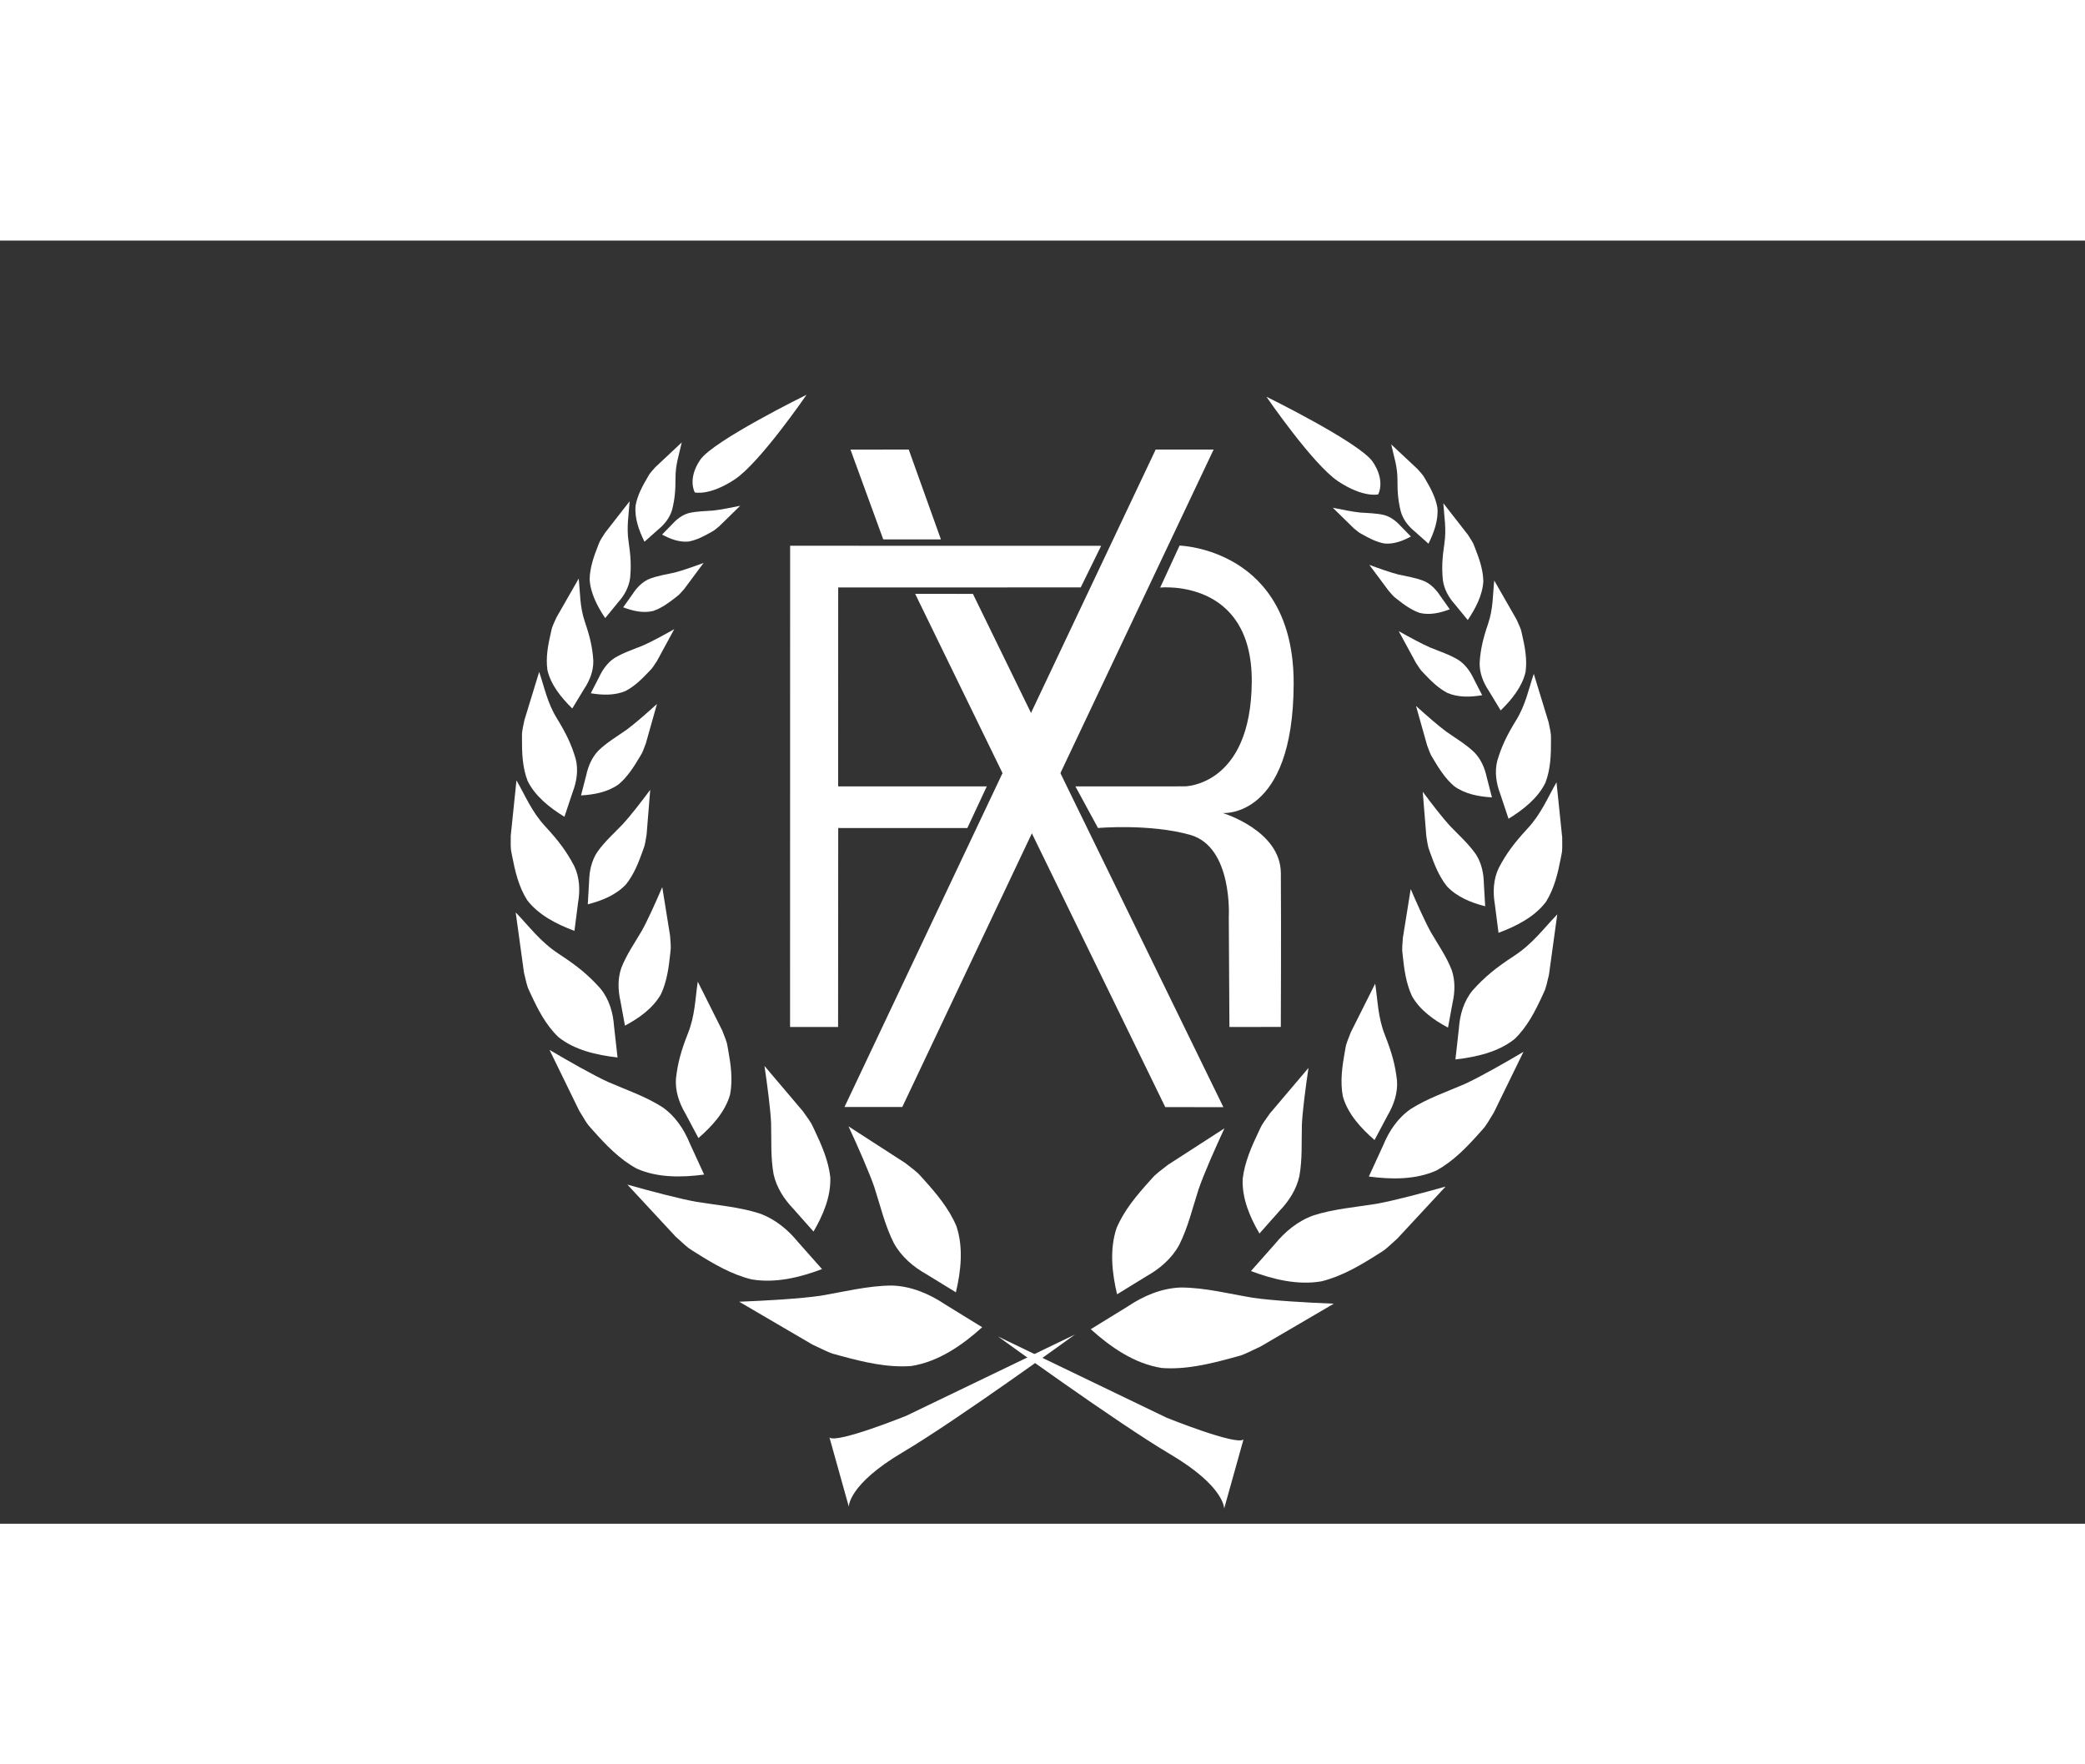
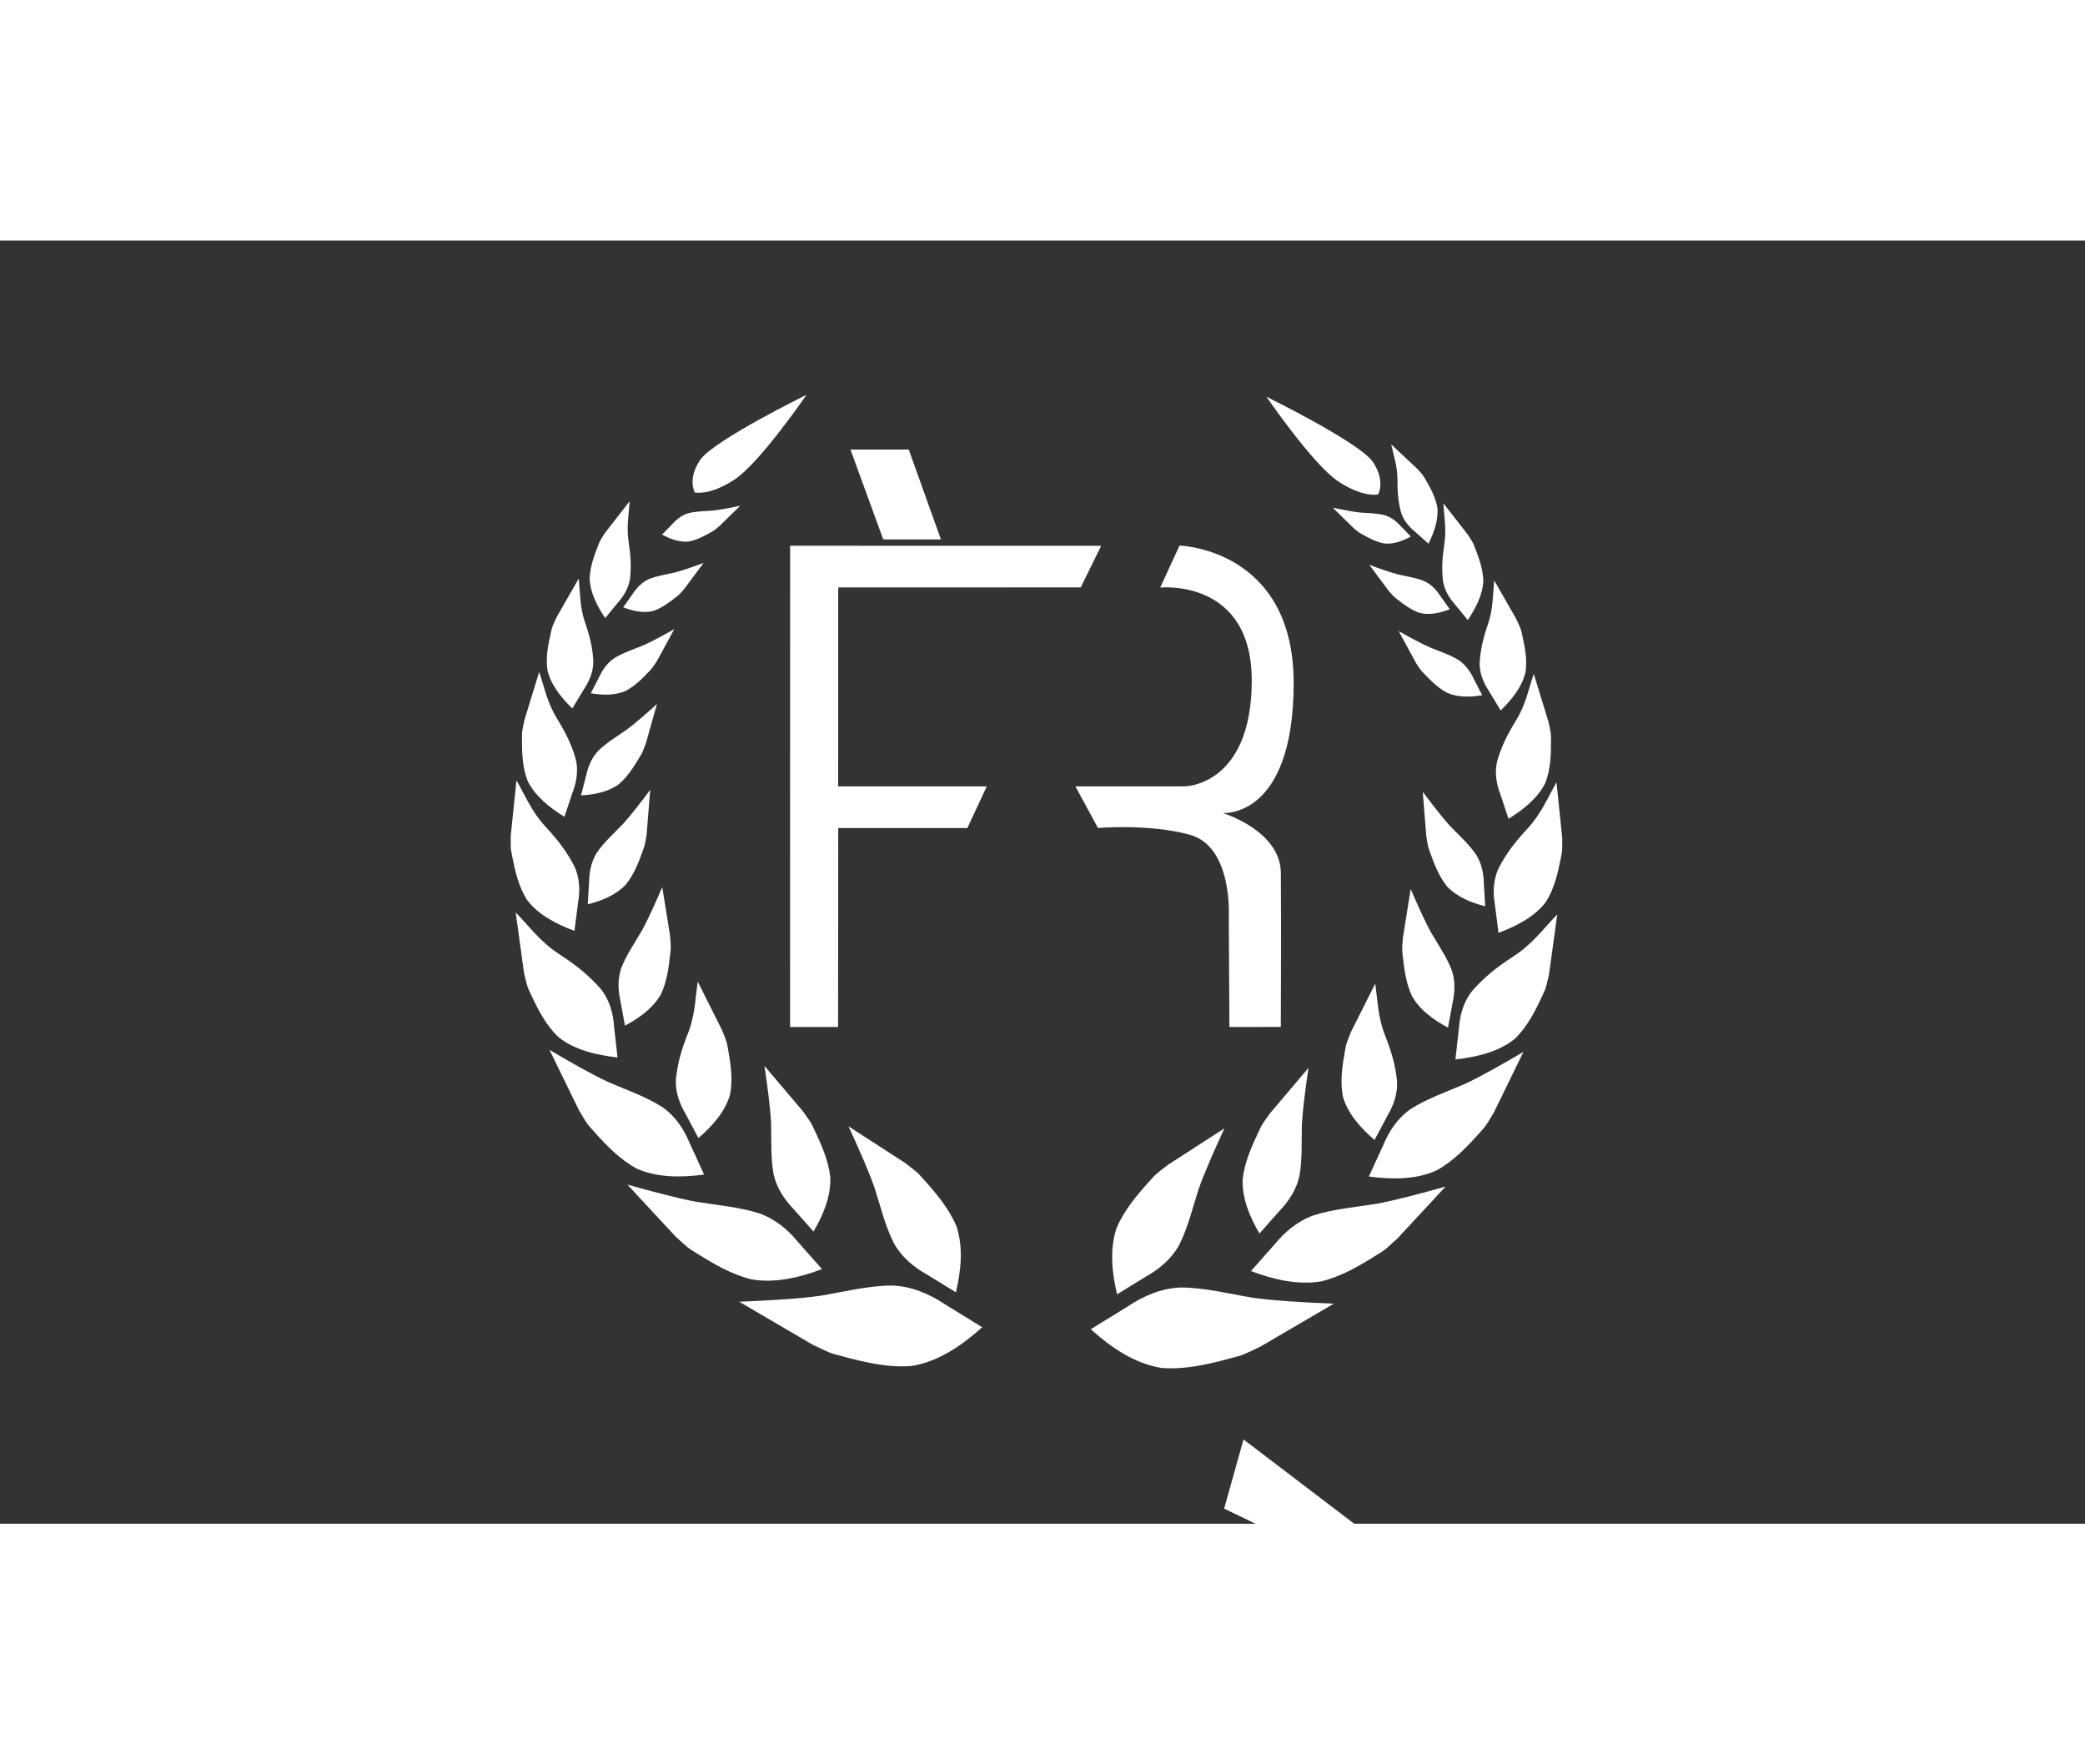
<svg xmlns="http://www.w3.org/2000/svg" width="650" height="550" viewBox="0 0 650 400" version="1.1" id="svg1" xml:space="preserve">
  <rect x="0" y="0" width="650" height="400" fill="#333333" stroke="none" />
  <g id="layer3" style="display:inline">
    <g id="layer4">
-       <path style="display:inline;fill:#FFFFFF" d="m 258.587,373.111 6.032,21.569 c 0,0 -0.259,-6.859 16.741,-16.912 16.999,-10.053 53.74,-36.74 53.74,-36.74 l -52.567,25.321 c 0,0 -21.752,8.774 -23.945,6.763 z" id="path11" />
      <path style="display:inline;fill:#FFFFFF" d="m 230.438,330.795 c 8.436,-0.329 19.228,-0.964 25.269,-1.855 7.295,-1.211 14.831,-3.166 22.395,-3.194 5.99,0.195 11.646,2.597 16.565,5.901 3.846,2.366 7.691,4.733 11.537,7.099 -6.265,5.644 -13.62,10.753 -22.114,12.089 -7.401,0.56 -14.763,-1.201 -21.86,-3.13 -3.079,-0.938 -1.717,-0.058 -8.957,-3.556 -7.611,-4.451 -15.223,-8.903 -22.834,-13.354 z" id="path12" />
      <path style="display:inline;fill:#FFFFFF;stroke-width:0.8" d="m 264.527,276.129 c 2.89,6.225 6.44,14.271 8.057,18.98 1.861,5.738 3.298,11.935 6.073,17.415 2.348,4.256 6.094,7.426 10.189,9.717 3.052,1.874 6.105,3.749 9.157,5.623 1.576,-6.69 2.381,-13.965 0.163,-20.618 -2.348,-5.566 -6.283,-10.214 -10.235,-14.607 -1.784,-1.867 -0.674,-1.219 -5.761,-5.114 -5.881,-3.799 -11.763,-7.598 -17.644,-11.396 z" id="path12-7" />
      <path style="display:inline;fill:#FFFFFF;stroke-width:0.841" d="m 195.587,294.282 c 7.115,2.015 16.279,4.431 21.568,5.378 6.426,1.042 13.272,1.587 19.573,3.595 4.925,1.755 8.921,5.088 12.037,8.906 2.5,2.821 5,5.641 7.5,8.462 -6.878,2.585 -14.505,4.473 -21.966,3.204 -6.322,-1.562 -11.925,-4.869 -17.26,-8.231 -2.284,-1.535 -1.411,-0.504 -6.401,-5.092 -5.017,-5.407 -10.034,-10.814 -15.051,-16.221 z" id="path12-0" />
      <path style="display:inline;fill:#FFFFFF;stroke-width:0.696" d="m 238.324,257.288 c 0.885,5.907 1.873,13.491 2.065,17.806 0.142,5.229 -0.186,10.722 0.787,15.983 0.917,4.138 3.276,7.757 6.145,10.746 2.097,2.365 4.195,4.73 6.292,7.095 2.977,-5.089 5.452,-10.868 5.237,-16.946 -0.593,-5.217 -2.745,-10.105 -4.974,-14.788 -1.035,-2.018 -0.264,-1.186 -3.568,-5.763 -3.995,-4.711 -7.989,-9.423 -11.984,-14.134 z" id="path12-78" />
      <path style="display:inline;fill:#FFFFFF;stroke-width:0.816" d="m 171.307,252.282 c 5.953,3.529 13.672,7.904 18.252,10 5.596,2.443 11.715,4.503 16.925,7.843 4.02,2.788 6.745,6.88 8.528,11.238 1.499,3.264 2.997,6.529 4.496,9.793 -7.028,0.931 -14.547,1.026 -21.027,-1.867 -5.354,-2.918 -9.56,-7.346 -13.504,-11.766 -1.662,-1.984 -1.152,-0.8 -4.435,-6.317 -3.078,-6.308 -6.157,-12.617 -9.235,-18.925 z" id="path12-4" />
      <path style="display:inline;fill:#FFFFFF;stroke-width:0.666" d="m 217.53,231.022 c -0.814,5.373 -0.83,10.463 -3.038,16.054 -2.208,5.591 -3.214,9.328 -3.76,14.158 -0.283,3.834 0.979,7.556 2.914,10.847 1.363,2.563 2.727,5.127 4.09,7.69 4.326,-3.745 8.36,-8.21 9.872,-13.575 0.901,-4.701 0.2,-9.483 -0.635,-14.103 -0.432,-2.009 0.08,-1.099 -1.828,-5.882 -2.538,-5.063 -5.077,-10.126 -7.615,-15.19 z" id="path12-78-61" />
      <path style="display:inline;fill:#FFFFFF;stroke-width:0.761" d="m 160.767,209.43 c 4.308,4.459 7.66,9.157 13.459,12.944 5.799,3.787 9.222,6.613 12.915,10.738 2.787,3.369 4.005,7.603 4.292,11.86 0.362,3.226 0.724,6.452 1.085,9.678 -6.637,-0.751 -13.464,-2.353 -18.442,-6.367 -3.953,-3.783 -6.408,-8.646 -8.629,-13.443 -0.899,-2.129 -0.798,-0.967 -2.088,-6.586 -0.864,-6.275 -1.728,-12.55 -2.592,-18.824 z" id="path12-78-61-4" />
      <path style="display:inline;fill:#FFFFFF;stroke-width:0.582" d="m 206.459,201.538 c -1.953,4.571 -4.568,10.377 -6.322,13.522 -2.191,3.771 -4.837,7.529 -6.443,11.68 -1.154,3.33 -1.041,6.909 -0.284,10.26 0.474,2.577 0.949,5.155 1.423,7.732 4.379,-2.336 8.697,-5.376 11.208,-9.781 1.861,-3.957 2.454,-8.348 2.901,-12.626 0.139,-1.876 0.33,-0.955 -0.044,-5.619 -0.813,-5.056 -1.626,-10.111 -2.439,-15.167 z" id="path12-78-6" />
      <path style="display:inline;fill:#FFFFFF;stroke-width:0.69" d="m 161.008,168.265 c 2.813,4.883 4.737,9.769 9,14.38 4.263,4.612 6.652,7.857 8.998,12.309 1.715,3.587 1.872,7.599 1.207,11.429 -0.377,2.933 -0.754,5.867 -1.131,8.8 -5.649,-2.108 -11.282,-5.008 -14.777,-9.642 -2.647,-4.207 -3.751,-9.044 -4.664,-13.772 -0.329,-2.08 -0.491,-1.029 -0.412,-6.282 0.593,-5.741 1.185,-11.481 1.778,-17.222 z" id="path12-78-61-4-1" />
      <path style="display:inline;fill:#FFFFFF;stroke-width:0.528" d="m 202.707,171.212 c -2.693,3.621 -6.23,8.19 -8.442,10.592 -2.73,2.861 -5.853,5.612 -8.153,8.936 -1.727,2.696 -2.397,5.888 -2.455,9.018 -0.139,2.384 -0.278,4.768 -0.416,7.152 4.336,-1.115 8.77,-2.867 11.916,-6.22 2.48,-3.097 3.943,-6.854 5.255,-10.543 0.525,-1.63 0.494,-0.773 1.169,-4.982 0.375,-4.651 0.751,-9.301 1.126,-13.952 z" id="path12-78-6-8" />
      <path style="display:inline;fill:#FFFFFF;stroke-width:0.628" d="m 168.089,134.451 c 1.652,4.866 2.509,9.577 5.503,14.457 2.994,4.88 4.556,8.205 5.867,12.604 0.899,3.513 0.332,7.13 -0.936,10.439 -0.854,2.558 -1.707,5.116 -2.561,7.674 -4.673,-2.884 -9.192,-6.475 -11.497,-11.239 -1.623,-4.232 -1.756,-8.755 -1.738,-13.147 0.073,-1.919 -0.257,-1.007 0.74,-5.694 1.541,-5.032 3.082,-10.063 4.623,-15.095 z" id="path12-78-61-4-1-9" />
      <path style="display:inline;fill:#FFFFFF;stroke-width:0.481" d="m 204.808,144.457 c -3.043,2.764 -7.007,6.227 -9.405,7.985 -2.942,2.078 -6.216,3.987 -8.855,6.555 -2.017,2.107 -3.178,4.845 -3.781,7.635 -0.544,2.108 -1.088,4.217 -1.632,6.325 4.068,-0.232 8.337,-1.015 11.737,-3.46 2.76,-2.333 4.729,-5.436 6.551,-8.505 0.756,-1.366 0.578,-0.605 1.922,-4.251 1.155,-4.095 2.309,-8.19 3.464,-12.284 z" id="path12-78-6-8-1" />
      <path style="display:inline;fill:#FFFFFF;stroke-width:0.556" d="m 180.416,105.359 c 0.479,4.519 0.3,8.75 1.936,13.541 1.636,4.792 2.337,7.964 2.612,12.014 0.092,3.205 -1.103,6.215 -2.844,8.822 -1.236,2.04 -2.473,4.081 -3.709,6.121 -3.476,-3.397 -6.681,-7.374 -7.744,-11.932 -0.577,-3.966 0.19,-7.894 1.061,-11.678 0.437,-1.641 -0.025,-0.919 1.749,-4.767 2.313,-4.04 4.625,-8.08 6.938,-12.121 z" id="path12-78-61-4-1-9-3" />
      <path style="display:inline;fill:#FFFFFF;stroke-width:0.426" d="m 210.195,121.137 c -3.168,1.792 -7.269,4.008 -9.685,5.057 -2.947,1.22 -6.149,2.229 -8.93,3.93 -2.154,1.425 -3.691,3.56 -4.756,5.85 -0.881,1.713 -1.762,3.426 -2.644,5.138 3.561,0.592 7.402,0.747 10.817,-0.7 2.84,-1.475 5.147,-3.768 7.319,-6.061 0.92,-1.031 0.617,-0.409 2.49,-3.293 1.796,-3.307 3.592,-6.615 5.389,-9.922 z" id="path12-78-6-8-1-6" />
      <path style="display:inline;fill:#FFFFFF;stroke-width:0.496" d="m 196.29,81.257 c -0.252,4.179 -1.021,7.989 -0.326,12.607 0.694,4.618 0.828,7.612 0.472,11.332 -0.389,2.924 -1.846,5.458 -3.71,7.538 -1.351,1.648 -2.701,3.296 -4.052,4.944 -2.465,-3.655 -4.614,-7.792 -4.854,-12.103 0.087,-3.694 1.313,-7.132 2.608,-10.423 0.612,-1.417 0.112,-0.838 2.185,-4.038 2.559,-3.286 5.118,-6.572 7.678,-9.857 z" id="path12-78-61-4-1-9-3-0" />
      <path style="display:inline;fill:#FFFFFF;stroke-width:0.38" d="m 219.35,100.477 c -2.96,1.104 -6.776,2.44 -8.986,2.995 -2.688,0.622 -5.562,1.011 -8.179,2.097 -2.042,0.938 -3.663,2.623 -4.904,4.525 -1,1.409 -2.001,2.819 -3.001,4.228 2.946,1.123 6.195,1.896 9.315,1.146 2.634,-0.871 4.933,-2.572 7.118,-4.295 0.934,-0.784 0.585,-0.27 2.601,-2.578 2.012,-2.706 4.025,-5.411 6.037,-8.117 z" id="path12-78-6-8-1-6-6" />
-       <path style="display:inline;fill:#FFFFFF;stroke-width:0.445" d="m 212.531,62.928 c -0.773,3.63 -1.963,6.871 -1.943,11.004 0.02,4.133 -0.251,6.773 -1.058,9.987 -0.732,2.513 -2.374,4.549 -4.321,6.137 -1.43,1.274 -2.86,2.548 -4.29,3.822 -1.738,-3.512 -3.129,-7.407 -2.781,-11.214 0.562,-3.225 2.114,-6.083 3.708,-8.803 0.735,-1.165 0.211,-0.72 2.493,-3.263 2.731,-2.557 5.461,-5.113 8.192,-7.67 z" id="path12-78-61-4-1-9-3-0-6" />
      <path style="display:inline;fill:#FFFFFF;stroke-width:0.341" d="m 230.751,82.668 c -2.806,0.595 -6.411,1.285 -8.471,1.493 -2.498,0.206 -5.133,0.185 -7.628,0.808 -1.959,0.565 -3.637,1.837 -5.001,3.347 -1.084,1.109 -2.168,2.217 -3.251,3.326 2.502,1.355 5.322,2.441 8.225,2.176 2.482,-0.432 4.772,-1.633 6.961,-2.867 0.942,-0.569 0.561,-0.163 2.676,-1.932 2.163,-2.117 4.326,-4.234 6.49,-6.351 z" id="path12-78-6-8-1-6-6-2" />
      <path style="display:inline;fill:#FFFFFF" d="m 251.437,48.065 c 0,0 -29.081,14.282 -33.153,20.292 -4.071,6.01 -1.68,10.146 -1.68,10.146 0,0 4.588,1.163 12.473,-4.071 7.884,-5.235 22.36,-26.367 22.36,-26.367 z" id="path13" />
    </g>
    <g id="layer4-1" style="display:inline" transform="matrix(-1,0,0,1,1919.66,0.611)">
-       <path style="display:inline;fill:#FFFFFF" d="m 1531.999,373.111 6.032,21.569 c 0,0 -0.259,-6.859 16.741,-16.912 16.999,-10.053 53.739,-36.74 53.739,-36.74 l -52.567,25.321 c 0,0 -21.752,8.774 -23.945,6.763 z" id="path11-7" />
+       <path style="display:inline;fill:#FFFFFF" d="m 1531.999,373.111 6.032,21.569 l -52.567,25.321 c 0,0 -21.752,8.774 -23.945,6.763 z" id="path11-7" />
      <path style="display:inline;fill:#FFFFFF" d="m 1503.85,330.795 c 8.436,-0.329 19.228,-0.964 25.269,-1.855 7.295,-1.211 14.831,-3.166 22.395,-3.194 5.99,0.195 11.646,2.597 16.565,5.901 3.845,2.366 7.691,4.733 11.537,7.099 -6.265,5.644 -13.62,10.753 -22.114,12.089 -7.401,0.56 -14.762,-1.201 -21.86,-3.13 -3.079,-0.938 -1.717,-0.058 -8.957,-3.556 -7.611,-4.451 -15.223,-8.903 -22.834,-13.354 z" id="path12-09" />
      <path style="display:inline;fill:#FFFFFF;stroke-width:0.8" d="m 1537.94,276.129 c 2.89,6.225 6.44,14.271 8.057,18.98 1.861,5.738 3.298,11.935 6.073,17.415 2.348,4.256 6.094,7.426 10.189,9.717 3.053,1.874 6.105,3.749 9.157,5.623 1.576,-6.69 2.381,-13.965 0.163,-20.618 -2.348,-5.566 -6.283,-10.214 -10.235,-14.607 -1.784,-1.867 -0.674,-1.219 -5.761,-5.114 -5.881,-3.799 -11.762,-7.598 -17.644,-11.396 z" id="path12-7-4" />
      <path style="display:inline;fill:#FFFFFF;stroke-width:0.841" d="m 1469,294.282 c 7.115,2.015 16.279,4.431 21.568,5.378 6.426,1.042 13.272,1.587 19.573,3.595 4.925,1.755 8.921,5.088 12.037,8.906 2.5,2.821 5,5.641 7.5,8.462 -6.878,2.585 -14.505,4.473 -21.966,3.204 -6.322,-1.562 -11.925,-4.869 -17.26,-8.231 -2.284,-1.535 -1.411,-0.504 -6.401,-5.092 -5.017,-5.407 -10.034,-10.814 -15.051,-16.221 z" id="path12-0-6" />
      <path style="display:inline;fill:#FFFFFF;stroke-width:0.696" d="m 1511.736,257.288 c 0.885,5.907 1.873,13.491 2.065,17.806 0.142,5.229 -0.186,10.722 0.787,15.983 0.917,4.138 3.276,7.757 6.145,10.746 2.097,2.365 4.194,4.73 6.292,7.095 2.977,-5.089 5.452,-10.868 5.237,-16.946 -0.593,-5.217 -2.745,-10.105 -4.974,-14.788 -1.035,-2.018 -0.264,-1.186 -3.568,-5.763 -3.995,-4.711 -7.989,-9.423 -11.984,-14.134 z" id="path12-78-8" />
      <path style="display:inline;fill:#FFFFFF;stroke-width:0.816" d="m 1444.719,252.282 c 5.953,3.529 13.672,7.904 18.252,10 5.596,2.443 11.716,4.503 16.925,7.843 4.02,2.788 6.745,6.88 8.528,11.238 1.499,3.264 2.997,6.529 4.496,9.793 -7.028,0.931 -14.547,1.026 -21.027,-1.867 -5.354,-2.918 -9.56,-7.346 -13.504,-11.766 -1.662,-1.984 -1.152,-0.8 -4.435,-6.317 -3.078,-6.308 -6.157,-12.617 -9.235,-18.925 z" id="path12-4-2" />
      <path style="display:inline;fill:#FFFFFF;stroke-width:0.666" d="m 1490.943,231.022 c -0.814,5.373 -0.83,10.463 -3.038,16.054 -2.208,5.591 -3.214,9.328 -3.76,14.158 -0.283,3.834 0.979,7.556 2.914,10.847 1.363,2.563 2.727,5.127 4.09,7.69 4.326,-3.745 8.36,-8.21 9.872,-13.575 0.901,-4.701 0.2,-9.483 -0.635,-14.103 -0.432,-2.009 0.08,-1.099 -1.828,-5.882 -2.538,-5.063 -5.077,-10.126 -7.615,-15.19 z" id="path12-78-61-3" />
      <path style="display:inline;fill:#FFFFFF;stroke-width:0.761" d="m 1434.18,209.43 c 4.308,4.459 7.66,9.157 13.459,12.944 5.799,3.787 9.222,6.613 12.915,10.738 2.787,3.369 4.005,7.603 4.292,11.86 0.362,3.226 0.724,6.452 1.085,9.678 -6.637,-0.751 -13.464,-2.353 -18.442,-6.367 -3.953,-3.783 -6.408,-8.646 -8.629,-13.443 -0.899,-2.129 -0.798,-0.967 -2.088,-6.586 -0.864,-6.275 -1.728,-12.55 -2.592,-18.824 z" id="path12-78-61-4-9" />
      <path style="display:inline;fill:#FFFFFF;stroke-width:0.582" d="m 1479.871,201.538 c -1.953,4.571 -4.568,10.377 -6.322,13.522 -2.191,3.771 -4.837,7.529 -6.443,11.68 -1.154,3.33 -1.041,6.909 -0.284,10.26 0.474,2.577 0.949,5.155 1.423,7.732 4.378,-2.336 8.697,-5.376 11.208,-9.781 1.861,-3.957 2.454,-8.348 2.901,-12.626 0.139,-1.876 0.33,-0.955 -0.044,-5.619 -0.813,-5.056 -1.626,-10.111 -2.439,-15.167 z" id="path12-78-6-4" />
      <path style="display:inline;fill:#FFFFFF;stroke-width:0.69" d="m 1434.421,168.265 c 2.813,4.883 4.737,9.769 9,14.38 4.263,4.612 6.652,7.857 8.998,12.309 1.715,3.587 1.872,7.599 1.207,11.429 -0.377,2.933 -0.754,5.867 -1.131,8.8 -5.649,-2.108 -11.282,-5.008 -14.777,-9.642 -2.647,-4.207 -3.751,-9.044 -4.664,-13.772 -0.329,-2.08 -0.49,-1.029 -0.412,-6.282 0.593,-5.741 1.185,-11.481 1.778,-17.222 z" id="path12-78-61-4-1-3" />
      <path style="display:inline;fill:#FFFFFF;stroke-width:0.528" d="m 1476.12,171.212 c -2.693,3.621 -6.23,8.19 -8.442,10.592 -2.729,2.861 -5.853,5.612 -8.153,8.936 -1.727,2.696 -2.397,5.888 -2.455,9.018 -0.139,2.384 -0.278,4.768 -0.416,7.152 4.336,-1.115 8.77,-2.867 11.916,-6.22 2.48,-3.097 3.943,-6.854 5.255,-10.543 0.525,-1.63 0.494,-0.773 1.169,-4.982 0.375,-4.651 0.75,-9.301 1.126,-13.952 z" id="path12-78-6-8-2" />
      <path style="display:inline;fill:#FFFFFF;stroke-width:0.628" d="m 1441.501,134.451 c 1.652,4.866 2.509,9.577 5.503,14.457 2.994,4.88 4.556,8.205 5.867,12.604 0.899,3.513 0.333,7.13 -0.936,10.439 -0.854,2.558 -1.707,5.116 -2.561,7.674 -4.673,-2.884 -9.192,-6.475 -11.497,-11.239 -1.623,-4.232 -1.756,-8.755 -1.738,-13.147 0.073,-1.919 -0.257,-1.007 0.74,-5.694 1.541,-5.032 3.082,-10.063 4.623,-15.095 z" id="path12-78-61-4-1-9-1" />
-       <path style="display:inline;fill:#FFFFFF;stroke-width:0.481" d="m 1478.22,144.457 c -3.043,2.764 -7.007,6.227 -9.405,7.985 -2.942,2.078 -6.216,3.987 -8.855,6.555 -2.017,2.107 -3.178,4.845 -3.781,7.635 -0.544,2.108 -1.088,4.217 -1.632,6.325 4.068,-0.232 8.337,-1.015 11.737,-3.46 2.76,-2.333 4.729,-5.436 6.551,-8.505 0.756,-1.366 0.578,-0.605 1.922,-4.251 1.155,-4.095 2.309,-8.19 3.464,-12.284 z" id="path12-78-6-8-1-4" />
      <path style="display:inline;fill:#FFFFFF;stroke-width:0.556" d="m 1453.828,105.359 c 0.479,4.519 0.3,8.75 1.936,13.541 1.636,4.792 2.337,7.964 2.612,12.014 0.092,3.205 -1.103,6.215 -2.844,8.822 -1.236,2.04 -2.473,4.081 -3.709,6.121 -3.476,-3.397 -6.681,-7.374 -7.744,-11.932 -0.577,-3.966 0.19,-7.894 1.062,-11.678 0.437,-1.641 -0.025,-0.919 1.749,-4.767 2.313,-4.04 4.625,-8.08 6.938,-12.121 z" id="path12-78-61-4-1-9-3-4" />
      <path style="display:inline;fill:#FFFFFF;stroke-width:0.426" d="m 1483.608,121.137 c -3.168,1.792 -7.269,4.008 -9.685,5.057 -2.947,1.22 -6.149,2.229 -8.93,3.93 -2.154,1.425 -3.691,3.56 -4.756,5.85 -0.881,1.713 -1.762,3.426 -2.644,5.138 3.561,0.592 7.402,0.747 10.817,-0.7 2.84,-1.475 5.147,-3.768 7.319,-6.061 0.92,-1.031 0.617,-0.409 2.49,-3.293 1.796,-3.307 3.592,-6.615 5.389,-9.922 z" id="path12-78-6-8-1-6-7" />
      <path style="display:inline;fill:#FFFFFF;stroke-width:0.496" d="m 1469.702,81.257 c -0.252,4.179 -1.021,7.989 -0.327,12.607 0.694,4.618 0.828,7.612 0.472,11.332 -0.389,2.924 -1.846,5.458 -3.71,7.538 -1.351,1.648 -2.701,3.296 -4.052,4.944 -2.465,-3.655 -4.614,-7.792 -4.854,-12.103 0.087,-3.694 1.313,-7.132 2.608,-10.423 0.612,-1.417 0.112,-0.838 2.185,-4.038 2.559,-3.286 5.118,-6.572 7.678,-9.857 z" id="path12-78-61-4-1-9-3-0-8" />
      <path style="display:inline;fill:#FFFFFF;stroke-width:0.38" d="m 1492.763,100.477 c -2.96,1.104 -6.776,2.44 -8.986,2.995 -2.688,0.622 -5.562,1.011 -8.179,2.097 -2.042,0.938 -3.663,2.623 -4.904,4.525 -1,1.409 -2.001,2.819 -3.001,4.228 2.946,1.123 6.196,1.896 9.315,1.146 2.634,-0.871 4.933,-2.572 7.118,-4.295 0.934,-0.784 0.585,-0.27 2.601,-2.578 2.012,-2.706 4.025,-5.411 6.037,-8.117 z" id="path12-78-6-8-1-6-6-4" />
      <path style="display:inline;fill:#FFFFFF;stroke-width:0.445" d="m 1485.944,62.928 c -0.773,3.63 -1.963,6.871 -1.943,11.004 0.02,4.133 -0.251,6.773 -1.058,9.987 -0.732,2.513 -2.374,4.549 -4.321,6.137 -1.43,1.274 -2.86,2.548 -4.29,3.822 -1.738,-3.512 -3.13,-7.407 -2.781,-11.214 0.562,-3.225 2.114,-6.083 3.708,-8.803 0.735,-1.165 0.211,-0.72 2.493,-3.263 2.731,-2.557 5.461,-5.113 8.192,-7.67 z" id="path12-78-61-4-1-9-3-0-6-5" />
      <path style="display:inline;fill:#FFFFFF;stroke-width:0.341" d="m 1504.164,82.668 c -2.806,0.595 -6.411,1.285 -8.471,1.493 -2.498,0.206 -5.133,0.185 -7.628,0.808 -1.959,0.565 -3.637,1.837 -5.001,3.347 -1.084,1.109 -2.168,2.217 -3.251,3.326 2.502,1.355 5.322,2.441 8.225,2.176 2.482,-0.432 4.772,-1.633 6.961,-2.867 0.942,-0.569 0.561,-0.163 2.676,-1.932 2.163,-2.117 4.326,-4.234 6.489,-6.351 z" id="path12-78-6-8-1-6-6-2-0" />
      <path style="display:inline;fill:#FFFFFF" d="m 1524.85,48.065 c 0,0 -29.081,14.282 -33.153,20.292 -4.071,6.01 -1.68,10.146 -1.68,10.146 0,0 4.588,1.163 12.473,-4.071 7.884,-5.235 22.36,-26.367 22.36,-26.367 z" id="path13-0" />
    </g>
  </g>
  <g id="layer2" style="display:inline">
-     <path style="display:inline;fill:#FFFFFF" d="m 263.27,270.084 h 18.019 L 378.35,65.136 h -18.065 z" id="path6" />
-     <path style="display:inline;fill:#FFFFFF" d="m 363.271,270.117 18.127,0.032 -78.089,-160.015 -18.009,-0.018 z" id="path7" />
    <path style="fill:#FFFFFF" d="m 283.299,65.14 10.033,28.015 -17.984,-0.013 -10.211,-27.983 z" id="path8" />
    <path style="display:inline;fill:#FFFFFF" d="m 246.302,245.145 0.023,-150.015 96.961,0.022 -6.368,12.96 -75.61,0.016 -0.016,62.022 46.337,-0.002 -6.063,12.986 -40.248,-0.016 -0.044,62.029 z" id="path9" />
    <path style="display:inline;fill:#FFFFFF" d="m 335.256,170.142 34.084,-0.005 c 0,0 20.64,-0.078 20.898,-32.52 0.259,-32.442 -28.551,-29.45 -28.551,-29.45 l 6.042,-13.087 c 0,0 35.702,0.956 35.573,43.092 -0.129,42.136 -22.114,40.28 -22.114,40.28 0,0 18.023,5.404 18.119,18.717 0.133,18.362 -0.014,47.962 -0.014,47.962 l -16.018,0.023 -0.198,-34.298 c 0,0 1.292,-21.843 -12.02,-25.592 -12.671,-3.567 -28.757,-2.144 -28.757,-2.144 z" id="path10" />
  </g>
</svg>